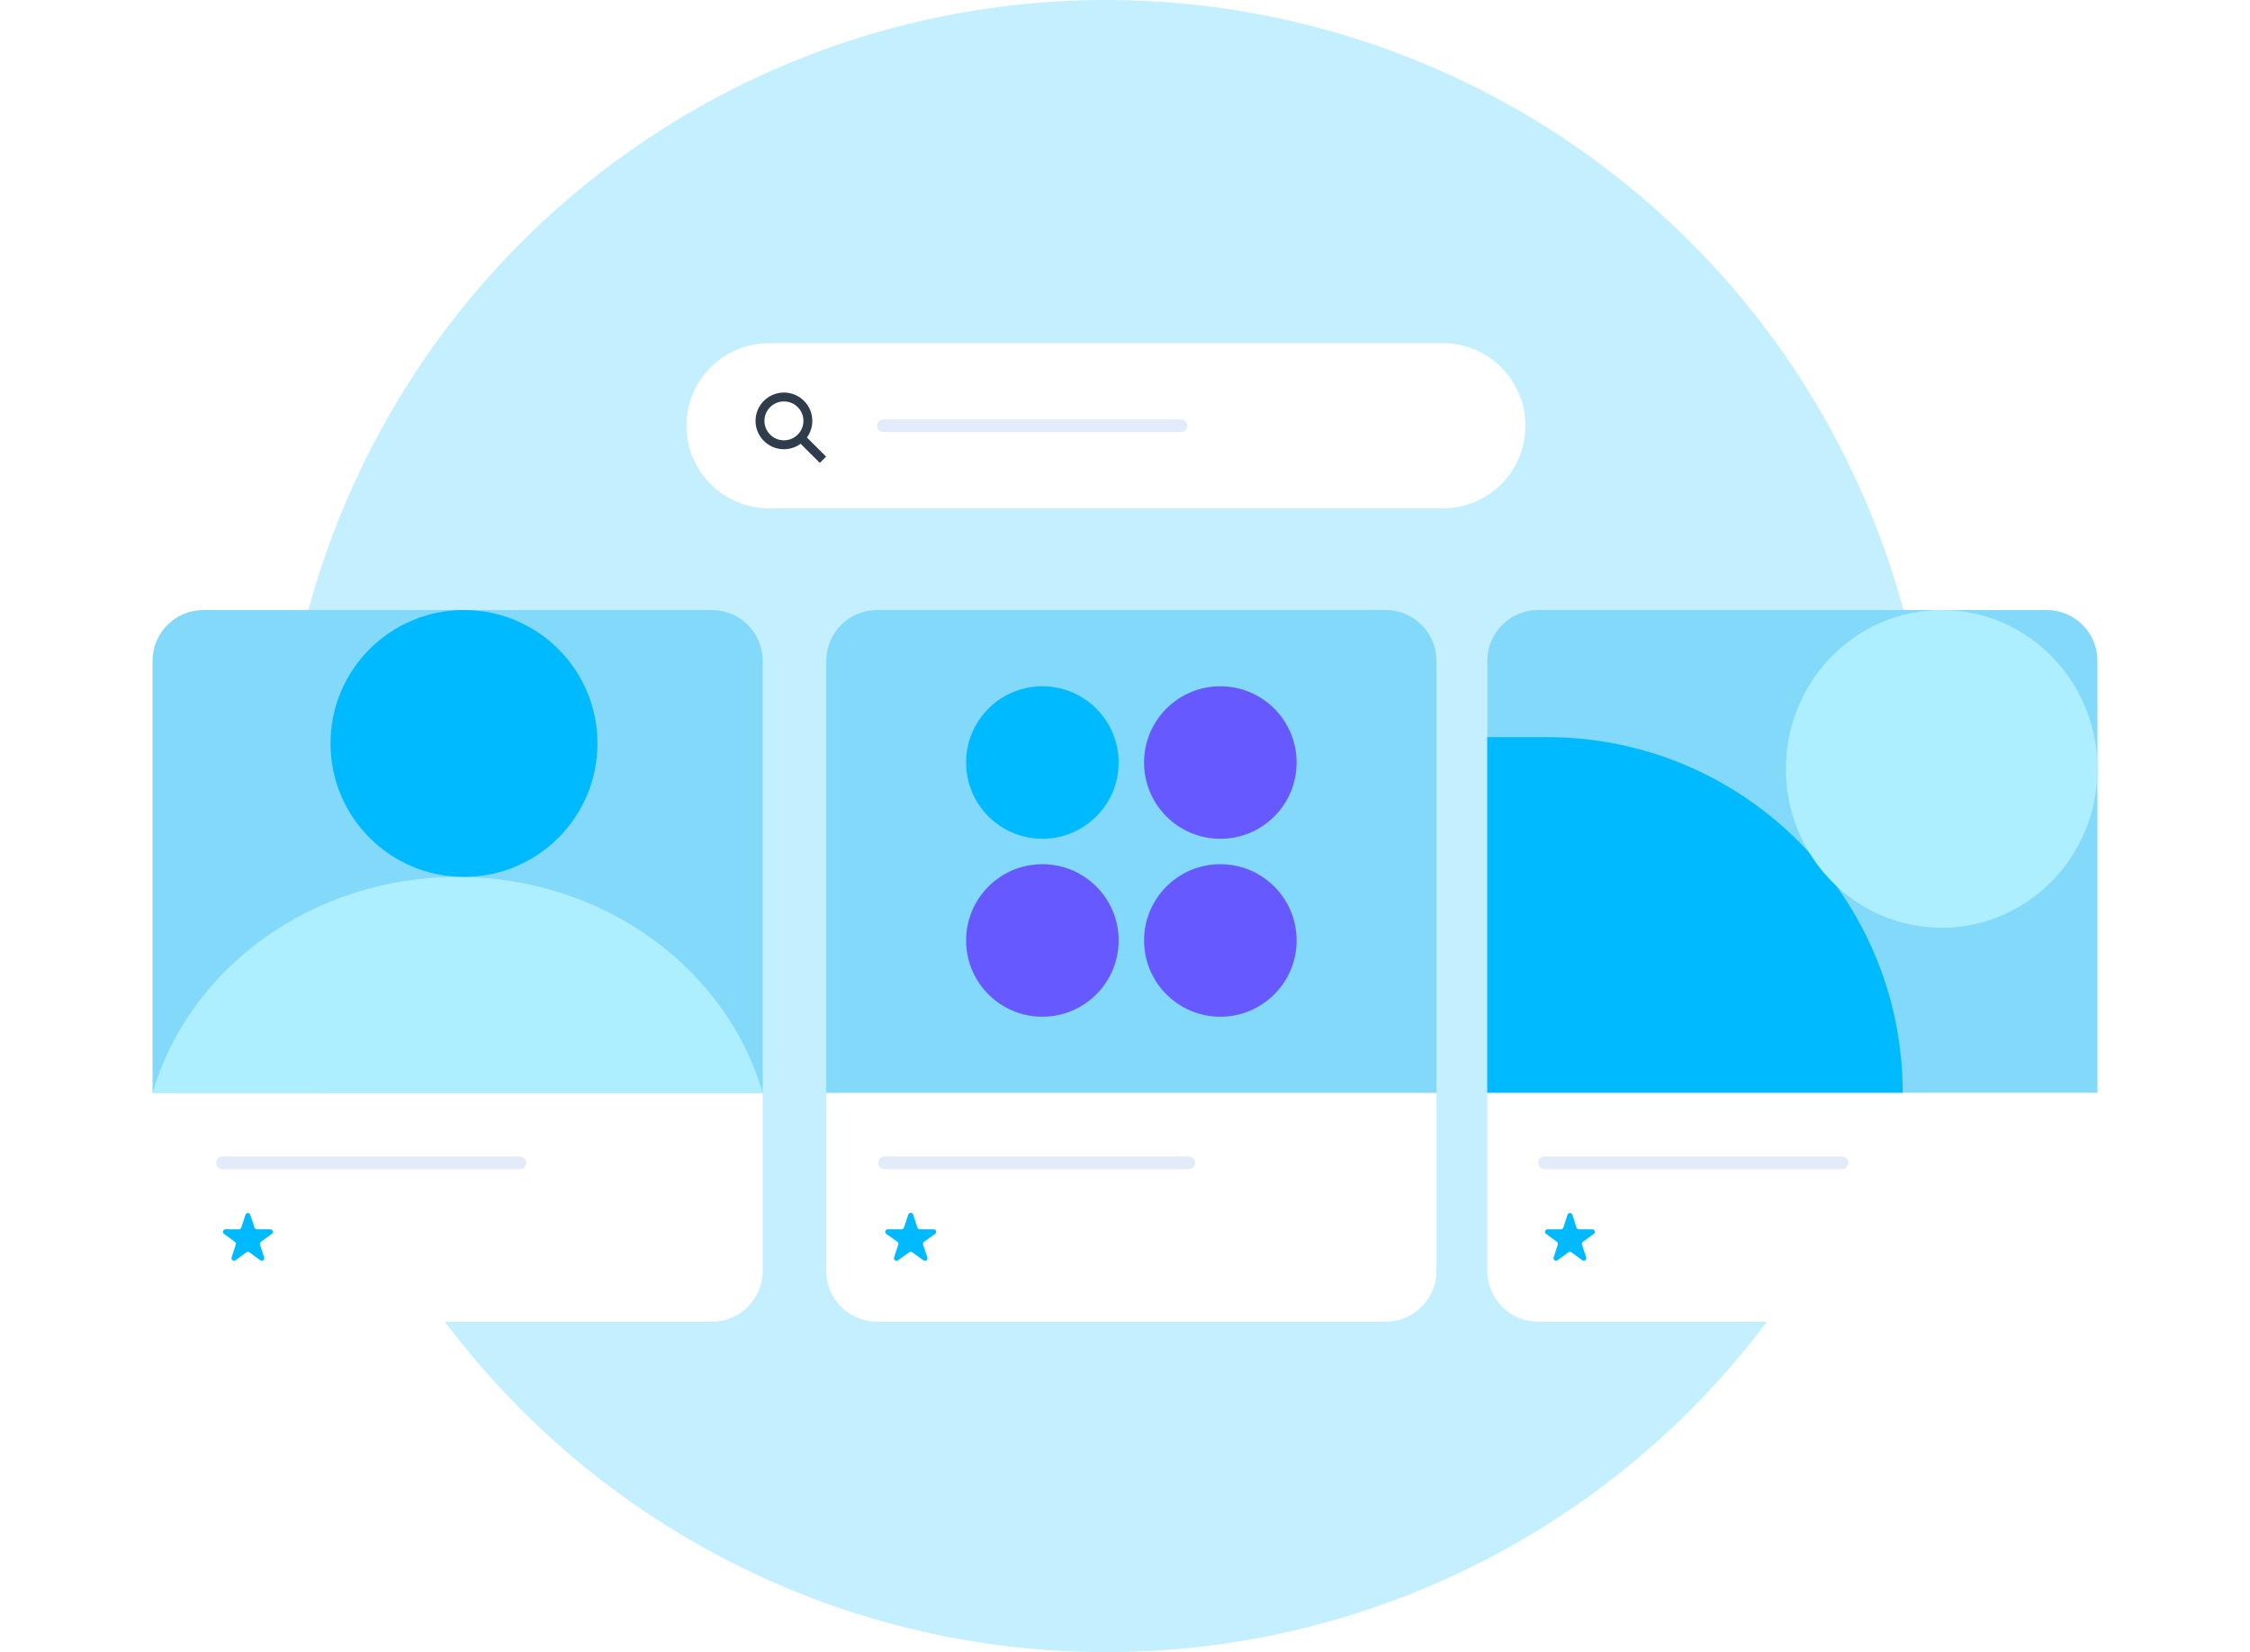
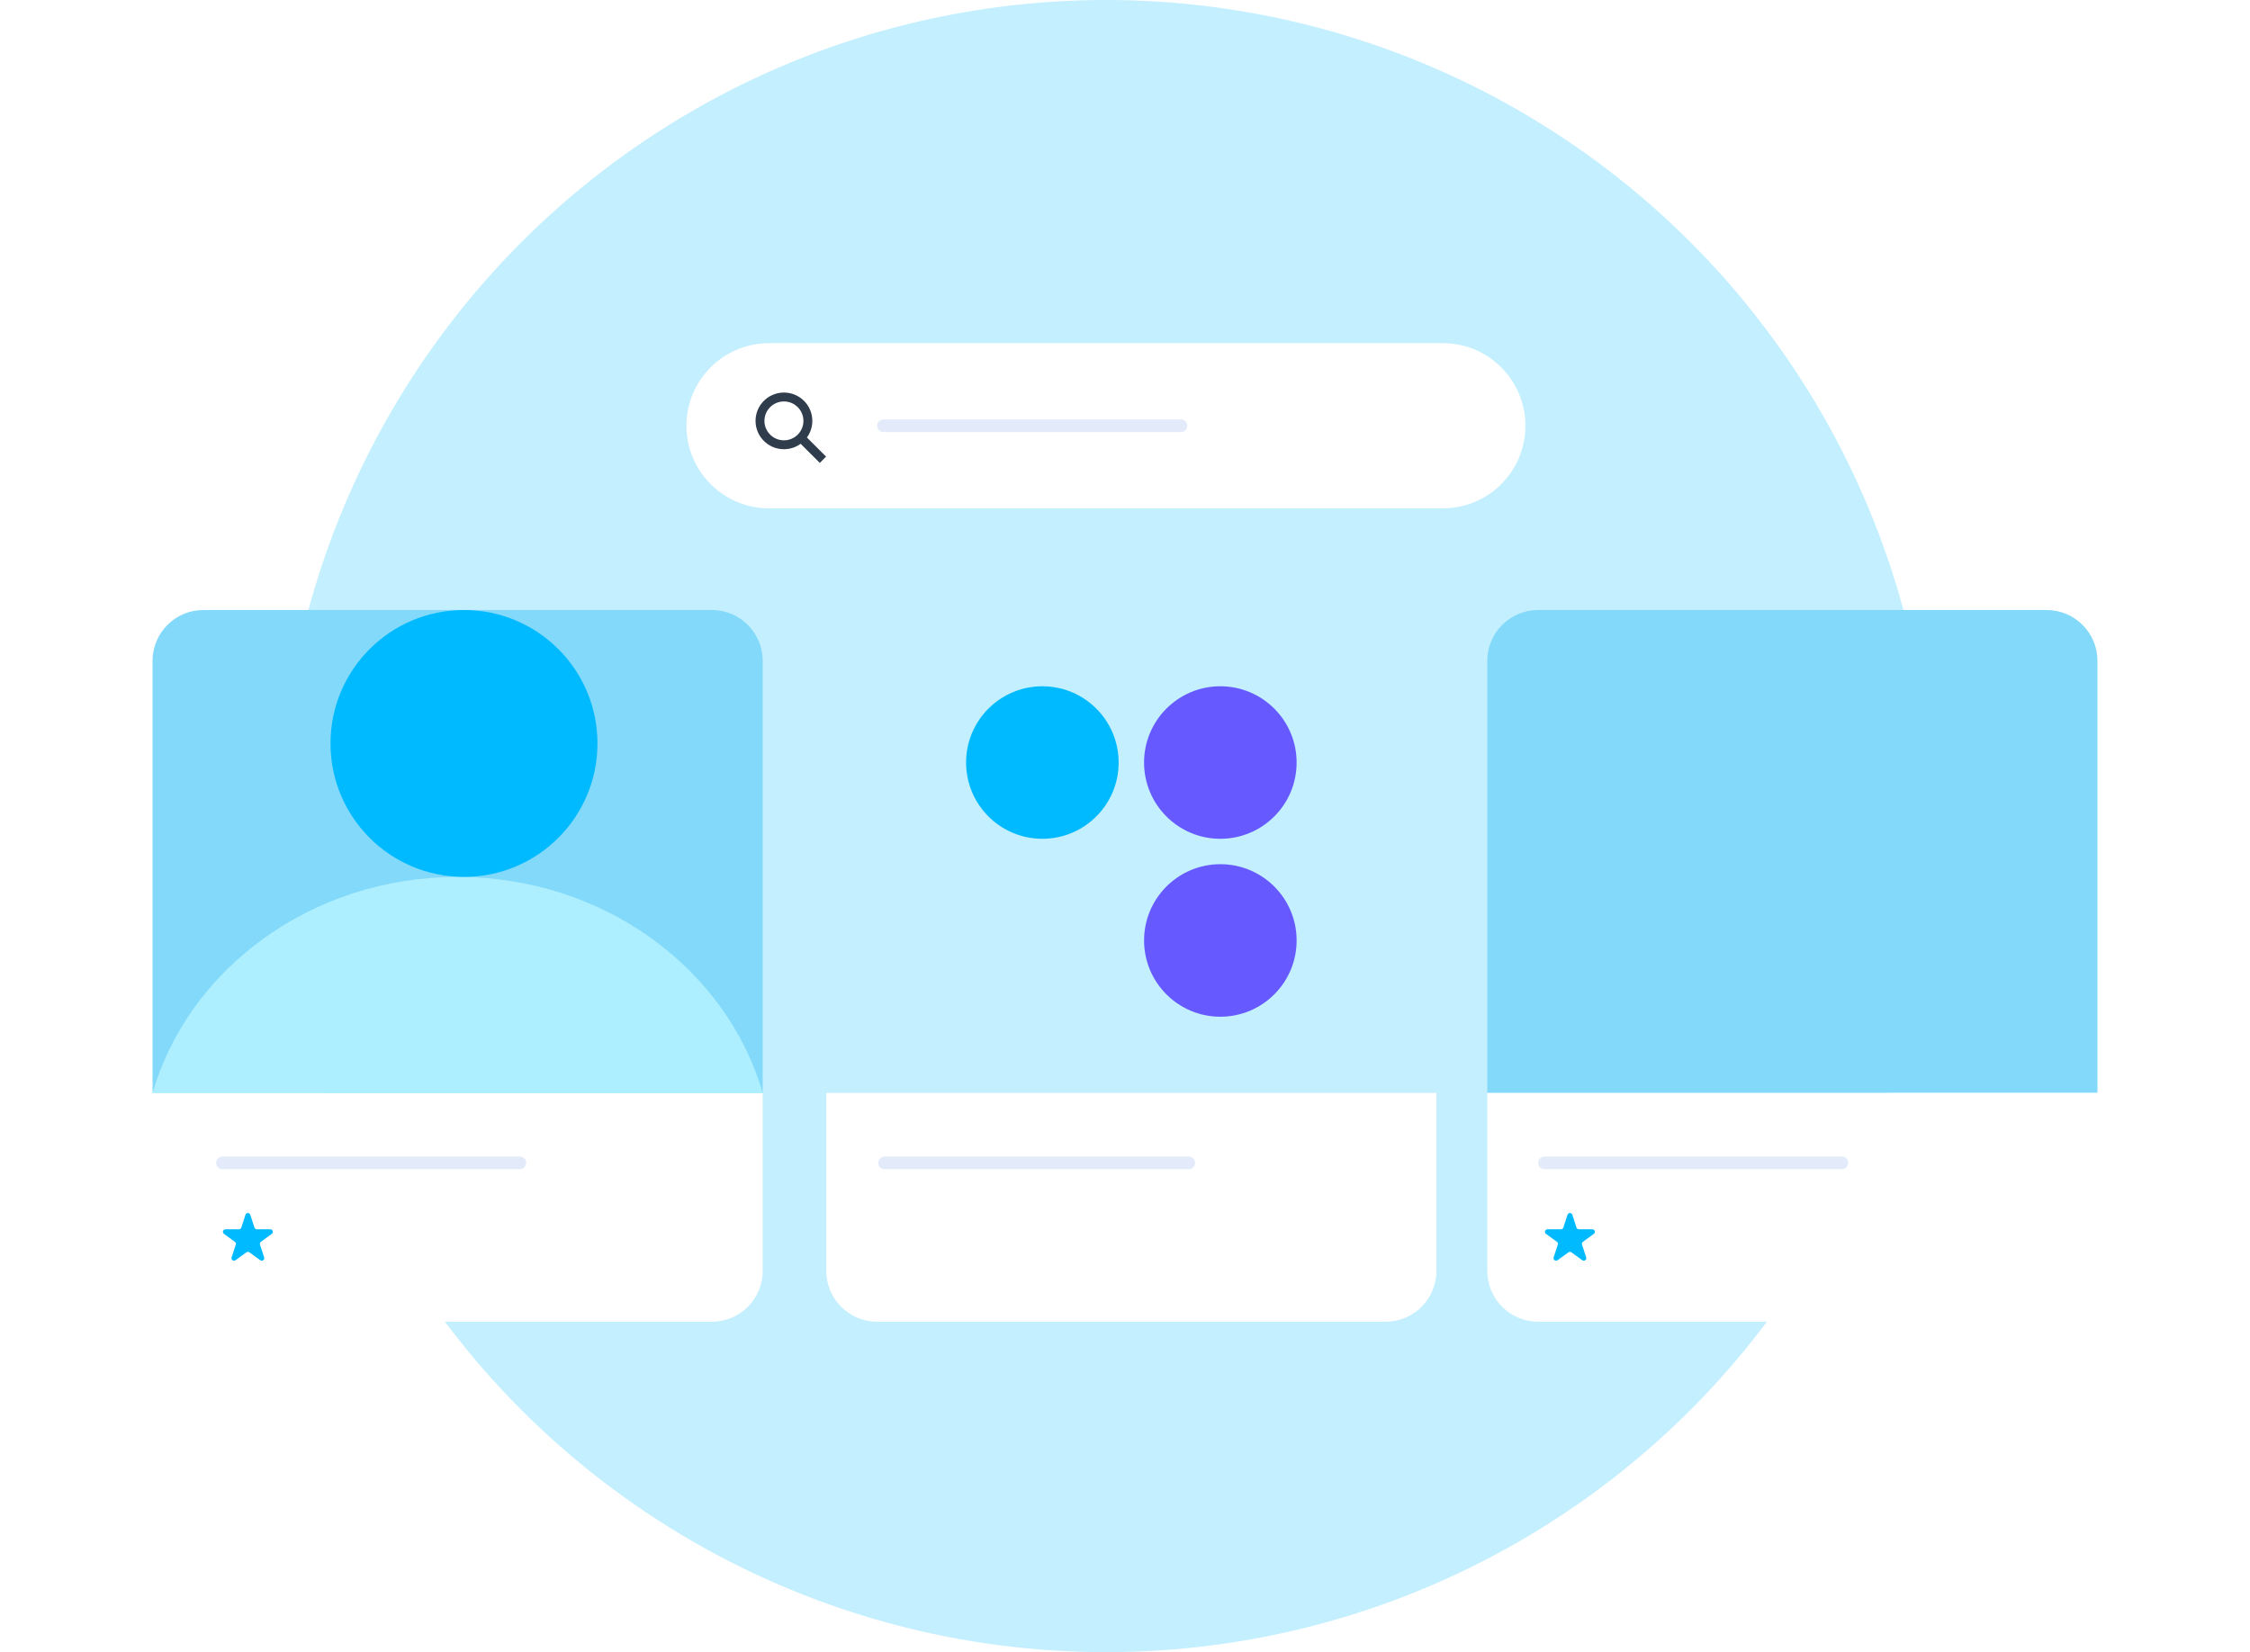
<svg xmlns="http://www.w3.org/2000/svg" width="177" height="130" viewBox="0 0 177 130" fill="none">
  <circle cx="87" cy="65" r="65" fill="#C3EFFF" />
  <g filter="url(#filter0_d_4811_24676)">
    <path d="M54 29.5C54 25.91 56.91 23 60.5 23H113.5C117.09 23 120 25.91 120 29.5V29.5C120 33.09 117.09 36 113.5 36H60.5C56.91 36 54 33.09 54 29.5V29.5Z" fill="white" />
    <path d="M61.67 30.997C62.709 30.997 63.553 30.157 63.553 29.117C63.553 28.079 62.709 27.238 61.67 27.238C60.63 27.238 59.786 28.079 59.786 29.117C59.786 30.157 60.63 30.997 61.67 30.997Z" stroke="#2F3C4C" stroke-width="0.7" />
    <path d="M63.204 30.647L64.738 32.176" stroke="#2F3C4C" stroke-width="0.7" />
    <path d="M69 29.5C69 29.224 69.224 29 69.5 29H92.896C93.172 29 93.396 29.224 93.396 29.5V29.5C93.396 29.776 93.172 30 92.896 30H69.5C69.224 30 69 29.776 69 29.5V29.5Z" fill="#E3EBFA" />
  </g>
  <g filter="url(#filter1_d_4811_24676)">
    <path d="M56 44C58.209 44 60 45.791 60 48L60 82L12 82L12 48C12 45.791 13.791 44 16 44L56 44Z" fill="#83D9F9" />
    <path d="M60 82L60 96C60 98.209 58.209 100 56 100L16 100C13.791 100 12 98.209 12 96L12 82L60 82Z" fill="white" />
    <path d="M60 82L12 82C14.852 72.207 24.517 65 36 65C47.483 65 57.148 72.207 60 82Z" fill="#ADEFFF" />
    <path d="M47 54.5C47 48.701 42.299 44 36.5 44C30.701 44 26 48.701 26 54.5C26 60.299 30.701 65 36.5 65C42.299 65 47 60.299 47 54.5Z" fill="#00BAFF" />
    <path d="M17 87.5C17 87.224 17.224 87 17.5 87H40.896C41.172 87 41.396 87.224 41.396 87.5V87.5C41.396 87.776 41.172 88 40.896 88H17.5C17.224 88 17 87.776 17 87.5V87.5Z" fill="#E3EBFA" />
    <path d="M19.31 91.585C19.37 91.401 19.63 91.401 19.69 91.585L20.016 92.589C20.043 92.672 20.12 92.728 20.207 92.728H21.262C21.456 92.728 21.536 92.975 21.38 93.089L20.526 93.71C20.456 93.761 20.426 93.851 20.453 93.933L20.779 94.937C20.839 95.121 20.628 95.275 20.471 95.161L19.618 94.54C19.547 94.489 19.453 94.489 19.382 94.54L18.529 95.161C18.372 95.275 18.161 95.121 18.221 94.937L18.547 93.933C18.574 93.851 18.544 93.761 18.474 93.71L17.62 93.089C17.464 92.975 17.544 92.728 17.738 92.728H18.793C18.88 92.728 18.957 92.672 18.984 92.589L19.31 91.585Z" fill="#00BAFF" />
  </g>
  <g filter="url(#filter2_d_4811_24676)">
-     <path d="M109 44C111.209 44 113 45.791 113 48L113 82L65 82L65 48C65 45.791 66.791 44 69 44L109 44Z" fill="#83D9F9" />
    <path d="M113 82L113 96C113 98.209 111.209 100 109 100L69 100C66.791 100 65 98.209 65 96L65 82L113 82Z" fill="white" />
    <circle r="6" transform="matrix(1 0 0 -1 82 56)" fill="#00BAFF" />
    <circle r="6" transform="matrix(1 0 0 -1 96.001 70)" fill="#6559FF" />
-     <circle r="6" transform="matrix(1 0 0 -1 82 70)" fill="#6559FF" />
    <circle r="6" transform="matrix(1 0 0 -1 96 56)" fill="#6559FF" />
    <path d="M69.087 87.5C69.087 87.224 69.311 87 69.587 87H93.513C93.79 87 94.013 87.224 94.013 87.5V87.5C94.013 87.776 93.79 88 93.513 88H69.587C69.311 88 69.087 87.776 69.087 87.5V87.5Z" fill="#E3EBFA" />
-     <path d="M71.451 91.572C71.512 91.389 71.77 91.389 71.831 91.572L72.169 92.591C72.197 92.672 72.273 92.728 72.359 92.728H73.444C73.639 92.728 73.719 92.978 73.56 93.091L72.69 93.709C72.618 93.76 72.588 93.852 72.616 93.935L72.95 94.942C73.011 95.126 72.802 95.28 72.644 95.168L71.757 94.537C71.688 94.488 71.595 94.488 71.525 94.537L70.638 95.168C70.481 95.28 70.272 95.126 70.333 94.942L70.667 93.935C70.695 93.852 70.665 93.76 70.593 93.709L69.722 93.091C69.564 92.978 69.644 92.728 69.838 92.728H70.924C71.01 92.728 71.086 92.672 71.113 92.591L71.451 91.572Z" fill="#00BAFF" />
  </g>
  <g filter="url(#filter3_d_4811_24676)">
    <path d="M161 44C163.209 44 165 45.791 165 48L165 82L117 82L117 48C117 45.791 118.791 44 121 44L161 44Z" fill="#83D9F9" />
-     <path d="M117 82L117 54L121.681 54C137.145 54 149.681 66.536 149.681 82L117 82Z" fill="#00BAFF" />
-     <ellipse cx="152.745" cy="56.5" rx="12.5" ry="12.255" transform="rotate(90 152.745 56.5)" fill="#ADEFFF" />
    <path d="M165 82L165 96C165 98.209 163.209 100 161 100L121 100C118.791 100 117 98.209 117 96L117 82L165 82Z" fill="white" />
    <path d="M121 87.5C121 87.224 121.224 87 121.5 87H144.896C145.172 87 145.396 87.224 145.396 87.5V87.5C145.396 87.776 145.172 88 144.896 88H121.5C121.224 88 121 87.776 121 87.5V87.5Z" fill="#E3EBFA" />
    <path d="M123.31 91.585C123.37 91.401 123.63 91.401 123.69 91.585L124.016 92.589C124.043 92.672 124.12 92.728 124.207 92.728H125.262C125.456 92.728 125.536 92.975 125.38 93.089L124.526 93.71C124.456 93.761 124.426 93.851 124.453 93.933L124.779 94.937C124.839 95.121 124.628 95.275 124.471 95.161L123.618 94.54C123.547 94.489 123.453 94.489 123.382 94.54L122.529 95.161C122.372 95.275 122.161 95.121 122.221 94.937L122.547 93.933C122.574 93.851 122.544 93.761 122.474 93.71L121.62 93.089C121.464 92.975 121.544 92.728 121.738 92.728H122.793C122.88 92.728 122.957 92.672 122.984 92.589L123.31 91.585Z" fill="#00BAFF" />
  </g>
  <defs>
    <filter id="filter0_d_4811_24676" x="42" y="15" width="90" height="37" filterUnits="userSpaceOnUse" color-interpolation-filters="sRGB">
      <feFlood flood-opacity="0" result="BackgroundImageFix" />
      <feColorMatrix in="SourceAlpha" type="matrix" values="0 0 0 0 0 0 0 0 0 0 0 0 0 0 0 0 0 0 127 0" result="hardAlpha" />
      <feOffset dy="4" />
      <feGaussianBlur stdDeviation="6" />
      <feComposite in2="hardAlpha" operator="out" />
      <feColorMatrix type="matrix" values="0 0 0 0 0.353 0 0 0 0 0.322 0 0 0 0 0.502 0 0 0 0.08 0" />
      <feBlend mode="normal" in2="BackgroundImageFix" result="effect1_dropShadow_4811_24676" />
      <feBlend mode="normal" in="SourceGraphic" in2="effect1_dropShadow_4811_24676" result="shape" />
    </filter>
    <filter id="filter1_d_4811_24676" x="0" y="36" width="72" height="80" filterUnits="userSpaceOnUse" color-interpolation-filters="sRGB">
      <feFlood flood-opacity="0" result="BackgroundImageFix" />
      <feColorMatrix in="SourceAlpha" type="matrix" values="0 0 0 0 0 0 0 0 0 0 0 0 0 0 0 0 0 0 127 0" result="hardAlpha" />
      <feOffset dy="4" />
      <feGaussianBlur stdDeviation="6" />
      <feComposite in2="hardAlpha" operator="out" />
      <feColorMatrix type="matrix" values="0 0 0 0 0.353 0 0 0 0 0.322 0 0 0 0 0.502 0 0 0 0.08 0" />
      <feBlend mode="normal" in2="BackgroundImageFix" result="effect1_dropShadow_4811_24676" />
      <feBlend mode="normal" in="SourceGraphic" in2="effect1_dropShadow_4811_24676" result="shape" />
    </filter>
    <filter id="filter2_d_4811_24676" x="53" y="36" width="72" height="80" filterUnits="userSpaceOnUse" color-interpolation-filters="sRGB">
      <feFlood flood-opacity="0" result="BackgroundImageFix" />
      <feColorMatrix in="SourceAlpha" type="matrix" values="0 0 0 0 0 0 0 0 0 0 0 0 0 0 0 0 0 0 127 0" result="hardAlpha" />
      <feOffset dy="4" />
      <feGaussianBlur stdDeviation="6" />
      <feComposite in2="hardAlpha" operator="out" />
      <feColorMatrix type="matrix" values="0 0 0 0 0.353 0 0 0 0 0.322 0 0 0 0 0.502 0 0 0 0.08 0" />
      <feBlend mode="normal" in2="BackgroundImageFix" result="effect1_dropShadow_4811_24676" />
      <feBlend mode="normal" in="SourceGraphic" in2="effect1_dropShadow_4811_24676" result="shape" />
    </filter>
    <filter id="filter3_d_4811_24676" x="105" y="36" width="72" height="80" filterUnits="userSpaceOnUse" color-interpolation-filters="sRGB">
      <feFlood flood-opacity="0" result="BackgroundImageFix" />
      <feColorMatrix in="SourceAlpha" type="matrix" values="0 0 0 0 0 0 0 0 0 0 0 0 0 0 0 0 0 0 127 0" result="hardAlpha" />
      <feOffset dy="4" />
      <feGaussianBlur stdDeviation="6" />
      <feComposite in2="hardAlpha" operator="out" />
      <feColorMatrix type="matrix" values="0 0 0 0 0.353 0 0 0 0 0.322 0 0 0 0 0.502 0 0 0 0.08 0" />
      <feBlend mode="normal" in2="BackgroundImageFix" result="effect1_dropShadow_4811_24676" />
      <feBlend mode="normal" in="SourceGraphic" in2="effect1_dropShadow_4811_24676" result="shape" />
    </filter>
  </defs>
</svg>